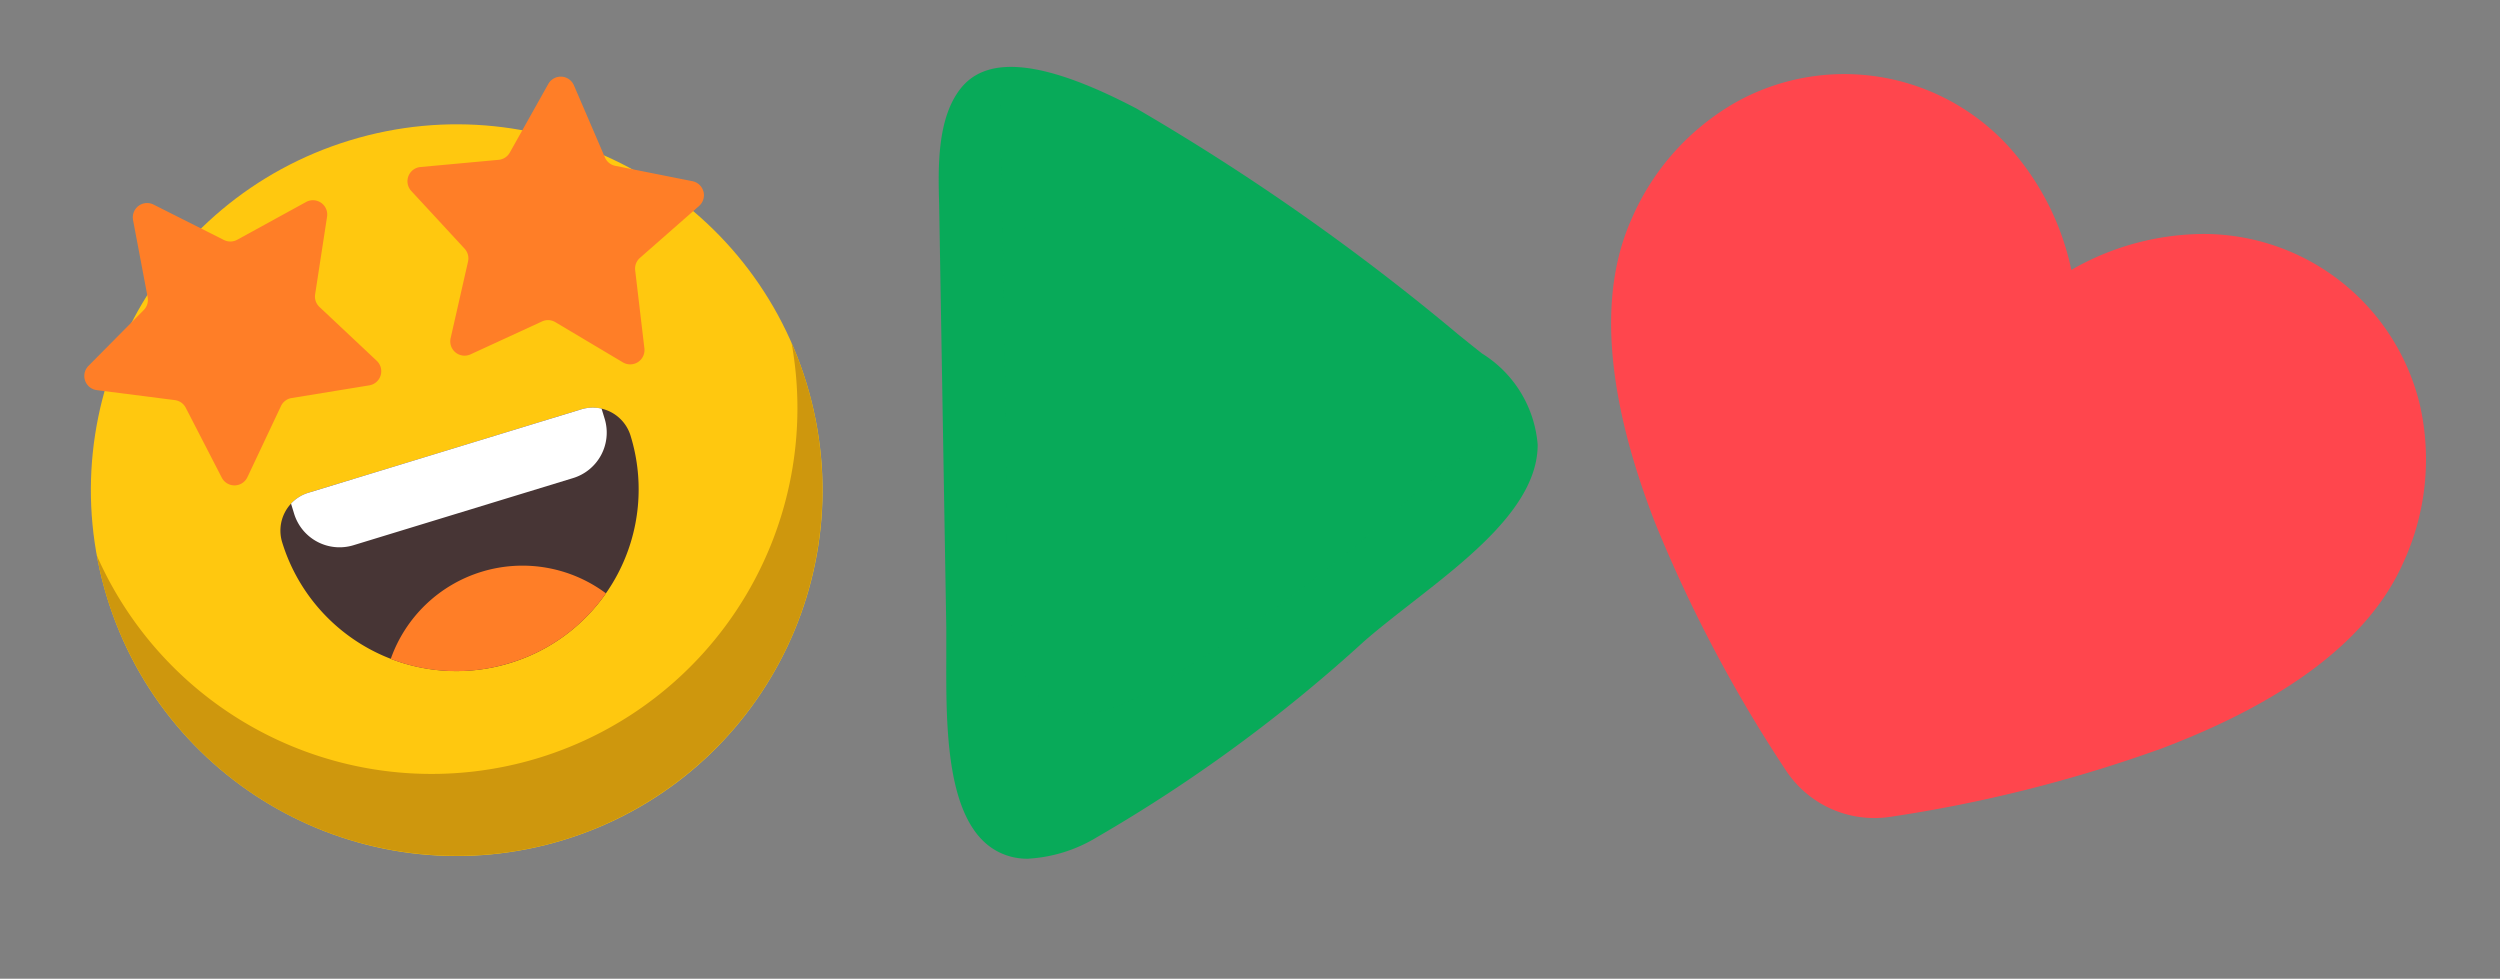
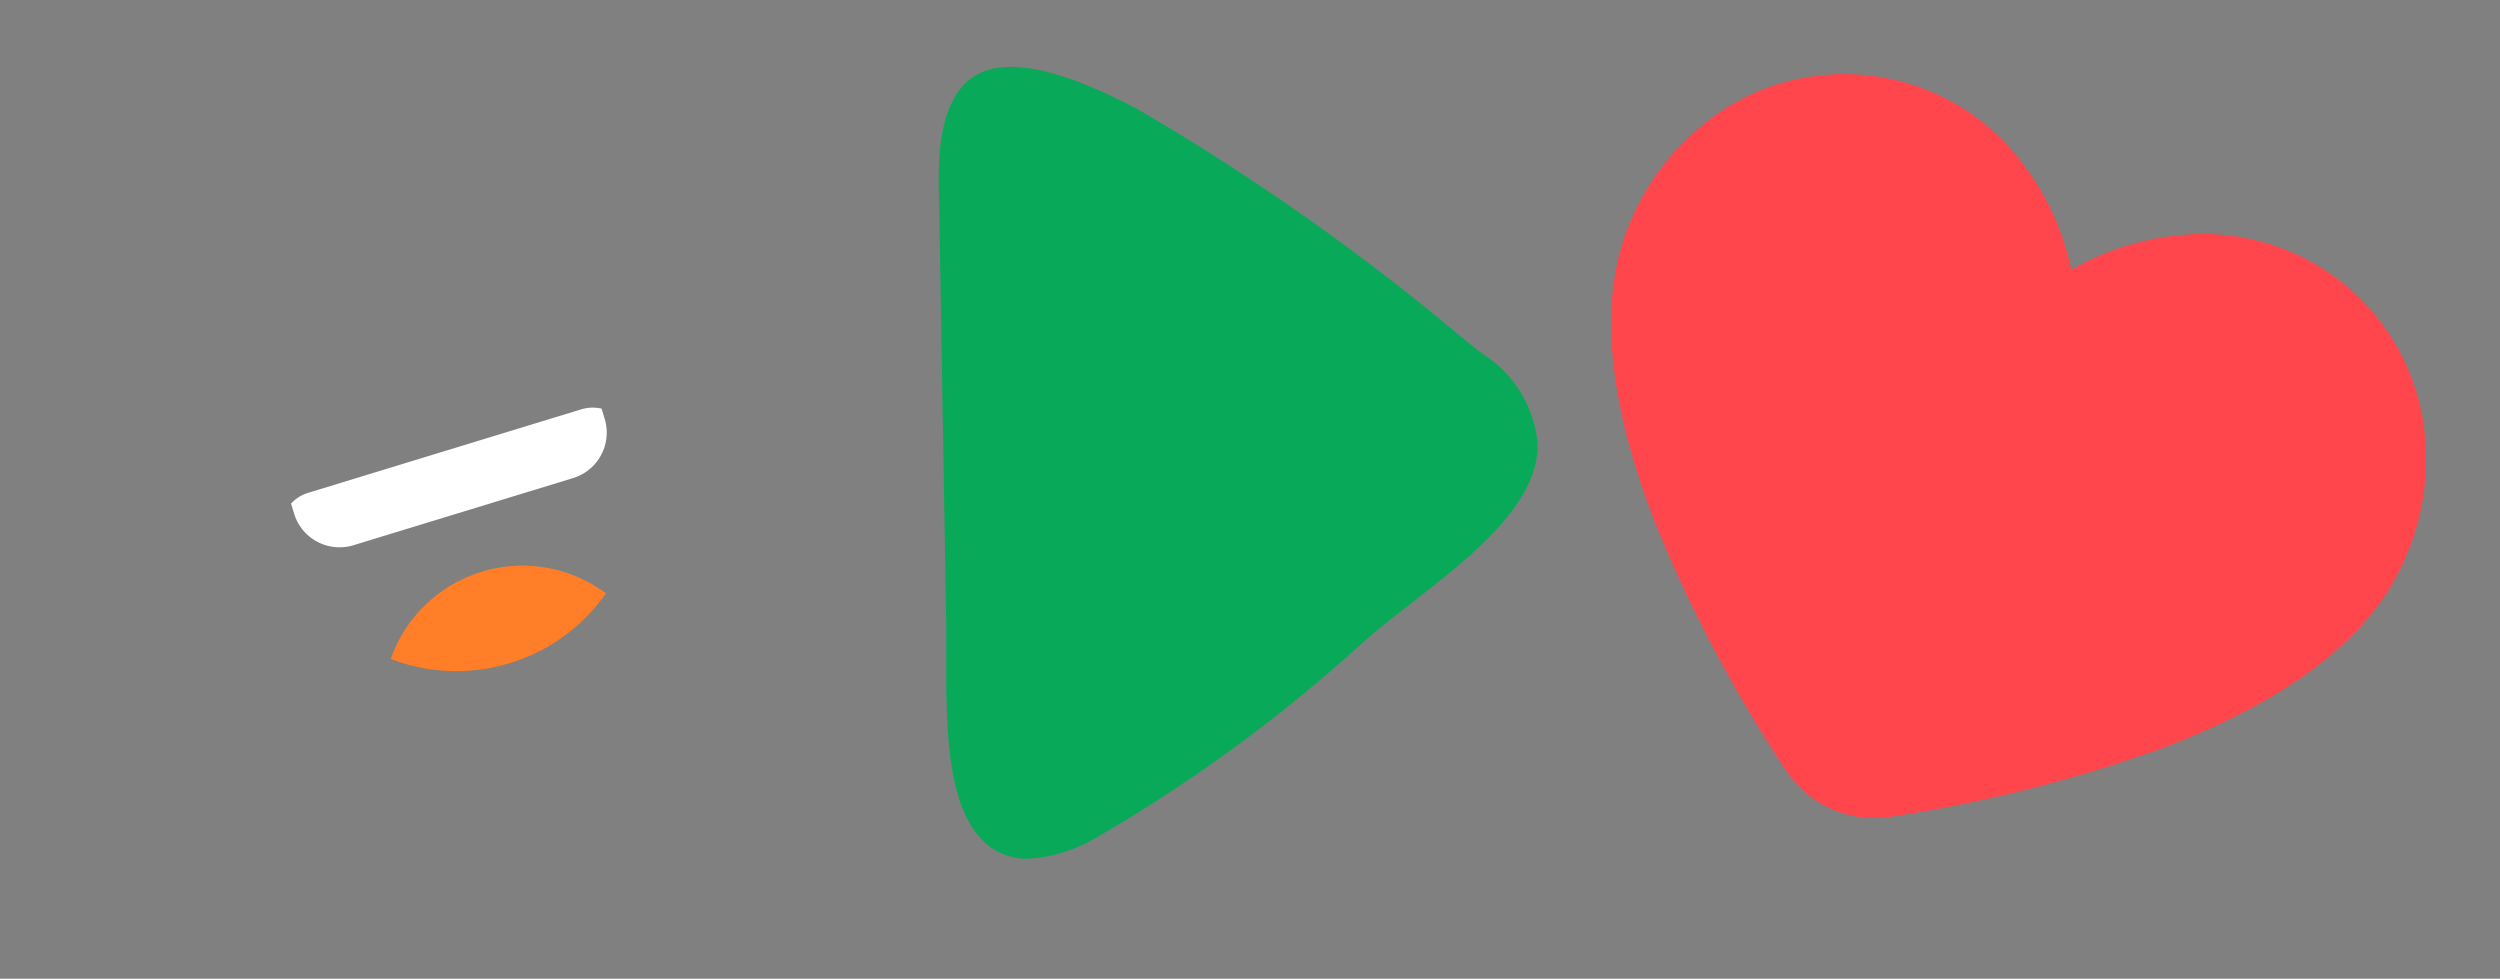
<svg xmlns="http://www.w3.org/2000/svg" width="74.699" height="29.245" viewBox="0 0 74.699 29.245">
  <rect x="0" y="0" width="74.699" height="29.245" fill="#808080" stroke="none" />
  <g id="Group_137949" data-name="Group 137949" transform="translate(-1107.193 -192.001)">
    <g id="Icon" transform="translate(1107.193 199.391) rotate(-17)">
      <g id="_30" data-name="30">
        <g id="Body">
-           <circle id="Ellipse_9807" data-name="Ellipse 9807" cx="10.929" cy="10.929" r="10.929" fill="#ffc80f" />
-           <path id="Path_187924" data-name="Path 187924" d="M21.857,227.281A10.929,10.929,0,1,1,.074,226a10.93,10.93,0,0,0,21.709,0A11.029,11.029,0,0,1,21.857,227.281Z" transform="translate(0 -216.352)" fill="#ce970d" />
-         </g>
+           </g>
        <g id="Mouth" transform="translate(5.486 9.707)">
-           <path id="Path_187925" data-name="Path 187925" d="M129.693,227.39h8.52a1.184,1.184,0,0,1,1.183,1.183v.021a5.425,5.425,0,0,1-5.422,5.422h-.021a5.446,5.446,0,0,1-5.443-5.443,1.184,1.184,0,0,1,1.183-1.183Z" transform="translate(-128.51 -227.39)" fill="#473535" />
          <path id="Path_187926" data-name="Path 187926" d="M184.052,317.413a5.4,5.4,0,0,1-3.343,1.153h-.021a5.417,5.417,0,0,1-3.358-1.159,4.173,4.173,0,0,1,6.722.007Z" transform="translate(-175.246 -311.94)" fill="#ff7e27" />
          <path id="Path_187927" data-name="Path 187927" d="M152.063,227.558v.315a1.42,1.42,0,0,1-1.42,1.42H143.78a1.42,1.42,0,0,1-1.42-1.42v-.315a1.177,1.177,0,0,1,.592-.158h8.52a1.179,1.179,0,0,1,.592.158Z" transform="translate(-141.769 -227.4)" fill="#fff" />
        </g>
        <g id="Group_137713" data-name="Group 137713" transform="translate(1.266 0)">
-           <path id="Path_187928" data-name="Path 187928" d="M287.5.384l.257,2.337a.428.428,0,0,0,.222.33l2.071,1.113a.427.427,0,0,1-.027.765l-2.143.967a.427.427,0,0,0-.245.313l-.419,2.313a.427.427,0,0,1-.736.211L284.9,6.993a.425.425,0,0,0-.374-.136l-2.33.316a.427.427,0,0,1-.428-.635L282.935,4.5a.427.427,0,0,0,.014-.4l-1.021-2.118a.427.427,0,0,1,.471-.6l2.3.478a.427.427,0,0,0,.382-.11l1.7-1.625a.427.427,0,0,1,.719.262Z" transform="translate(-270.952 -0.004)" fill="#ff7e27" />
-           <path id="Path_187929" data-name="Path 187929" d="M32.44.384l-.257,2.337a.428.428,0,0,1-.222.33L29.891,4.165a.427.427,0,0,0,.027.765l2.143.967a.427.427,0,0,1,.245.313l.419,2.313a.427.427,0,0,0,.736.211l1.581-1.74a.425.425,0,0,1,.374-.136l2.33.316a.427.427,0,0,0,.428-.635L37.008,4.5a.427.427,0,0,1-.014-.4l1.021-2.118a.427.427,0,0,0-.471-.6l-2.3.478a.427.427,0,0,1-.382-.11L33.16.123a.427.427,0,0,0-.719.262Z" transform="translate(-29.666 -0.004)" fill="#ff7e27" />
-         </g>
+           </g>
      </g>
    </g>
    <path id="heart_5_" data-name="heart (5)" d="M61.272,78.615a6.65,6.65,0,0,0-7.96-2.064,7.987,7.987,0,0,0-3.2,2.6,7.939,7.939,0,0,0-3.2-2.6,6.65,6.65,0,0,0-7.96,2.064,7.351,7.351,0,0,0-1.456,4.51c0,2.45,1.461,5.138,4.342,7.992a42.213,42.213,0,0,0,6.567,5.156,3.162,3.162,0,0,0,3.41,0,42.267,42.267,0,0,0,6.567-5.156c2.881-2.853,4.342-5.542,4.342-7.992A7.351,7.351,0,0,0,61.272,78.615Z" transform="matrix(0.914, 0.407, -0.407, 0.914, 1155.496, 107.326)" fill="#ff464d" />
    <g id="play_2_" data-name="play (2)" transform="translate(1126.445 192.998)">
      <g id="Group_137714" data-name="Group 137714" transform="translate(9.065 1.277)">
        <path id="Path_187930" data-name="Path 187930" d="M15.031,2.953c-2.2-1.157-4.1-1.675-4.9-.677-.732.913-.6,2.551-.584,3.641q.1,6.161.2,12.322c.044,2.617-.484,8.529,4.092,6.015a45.475,45.475,0,0,0,7.933-5.815c2.573-2.255,7.671-4.95,3.549-8.185-1.283-1.009-6.292-5.2-10.292-7.3Z" transform="translate(-9.525 -1.747)" fill="#08aa59" />
      </g>
      <g id="Group_137715" data-name="Group 137715" transform="translate(9.069 1.304)" opacity="0.1">
        <path id="Path_187931" data-name="Path 187931" d="M23.322,14.426a45.727,45.727,0,0,1-7.93,5.815c-4.577,2.514-4.052-3.4-4.092-6.015q-.1-6.161-.2-12.322a.655.655,0,0,0,0-.085,1.427,1.427,0,0,0-.954.5c-.732.913-.6,2.551-.584,3.641q.1,6.161.2,12.322C9.8,20.9,9.274,26.814,13.851,24.3a45.587,45.587,0,0,0,7.93-5.815c2.181-1.911,6.174-4.14,4.832-6.743C25.566,12.7,24.272,13.594,23.322,14.426Z" transform="translate(-9.535 -1.82)" fill="#08aa59" />
      </g>
      <g id="Group_137716" data-name="Group 137716" transform="translate(8.796 1.002)">
        <path id="Path_187932" data-name="Path 187932" d="M11.47,24.661a1.887,1.887,0,0,1-.991-.259C9,23.526,9.016,20.694,9.023,18.628c0-.311,0-.6,0-.854L8.809,5.094c-.03-1.079-.067-2.562.651-3.457C10.273.624,11.984.82,14.7,2.243a69.2,69.2,0,0,1,9.66,6.787c.281.226.51.41.677.54a3.534,3.534,0,0,1,1.656,2.721c0,1.8-2.011,3.36-3.782,4.739-.51.4-.994.776-1.412,1.142a46.013,46.013,0,0,1-7.978,5.848,4.431,4.431,0,0,1-2.048.64Zm-.5-23.113a1.309,1.309,0,0,0-1.083.425c-.6.743-.558,2.107-.532,3.105l.007.362.207,12.322c0,.259,0,.555,0,.865-.007,1.826-.022,4.588,1.19,5.309.569.336,1.408.207,2.5-.392a45.233,45.233,0,0,0,7.882-5.778c.429-.377.921-.758,1.438-1.161,1.675-1.3,3.571-2.78,3.575-4.314A3.053,3.053,0,0,0,24.7,10c-.166-.129-.4-.318-.68-.543a69.022,69.022,0,0,0-9.575-6.732,8.391,8.391,0,0,0-3.479-1.176Z" transform="translate(-8.796 -1.002)" fill="#08aa59" />
      </g>
      <g id="Group_137718" data-name="Group 137718" transform="translate(11.2 5.083)">
        <g id="Group_137717" data-name="Group 137717" transform="translate(0)">
          <path id="Path_187933" data-name="Path 187933" d="M20.253,14.022a17.968,17.968,0,0,1-2.577-1.386,2.743,2.743,0,0,0-1.02-.355,1.393,1.393,0,0,0-.828.177,1.36,1.36,0,0,0-.514.614c-.015,0-.03-.089.011-.24a1.024,1.024,0,0,1,.4-.525,1.481,1.481,0,0,1,.946-.262,2.766,2.766,0,0,1,1.124.362,15.579,15.579,0,0,1,2.455,1.616Z" transform="translate(-15.299 -12.041)" fill="#08aa59" />
        </g>
      </g>
    </g>
  </g>
</svg>